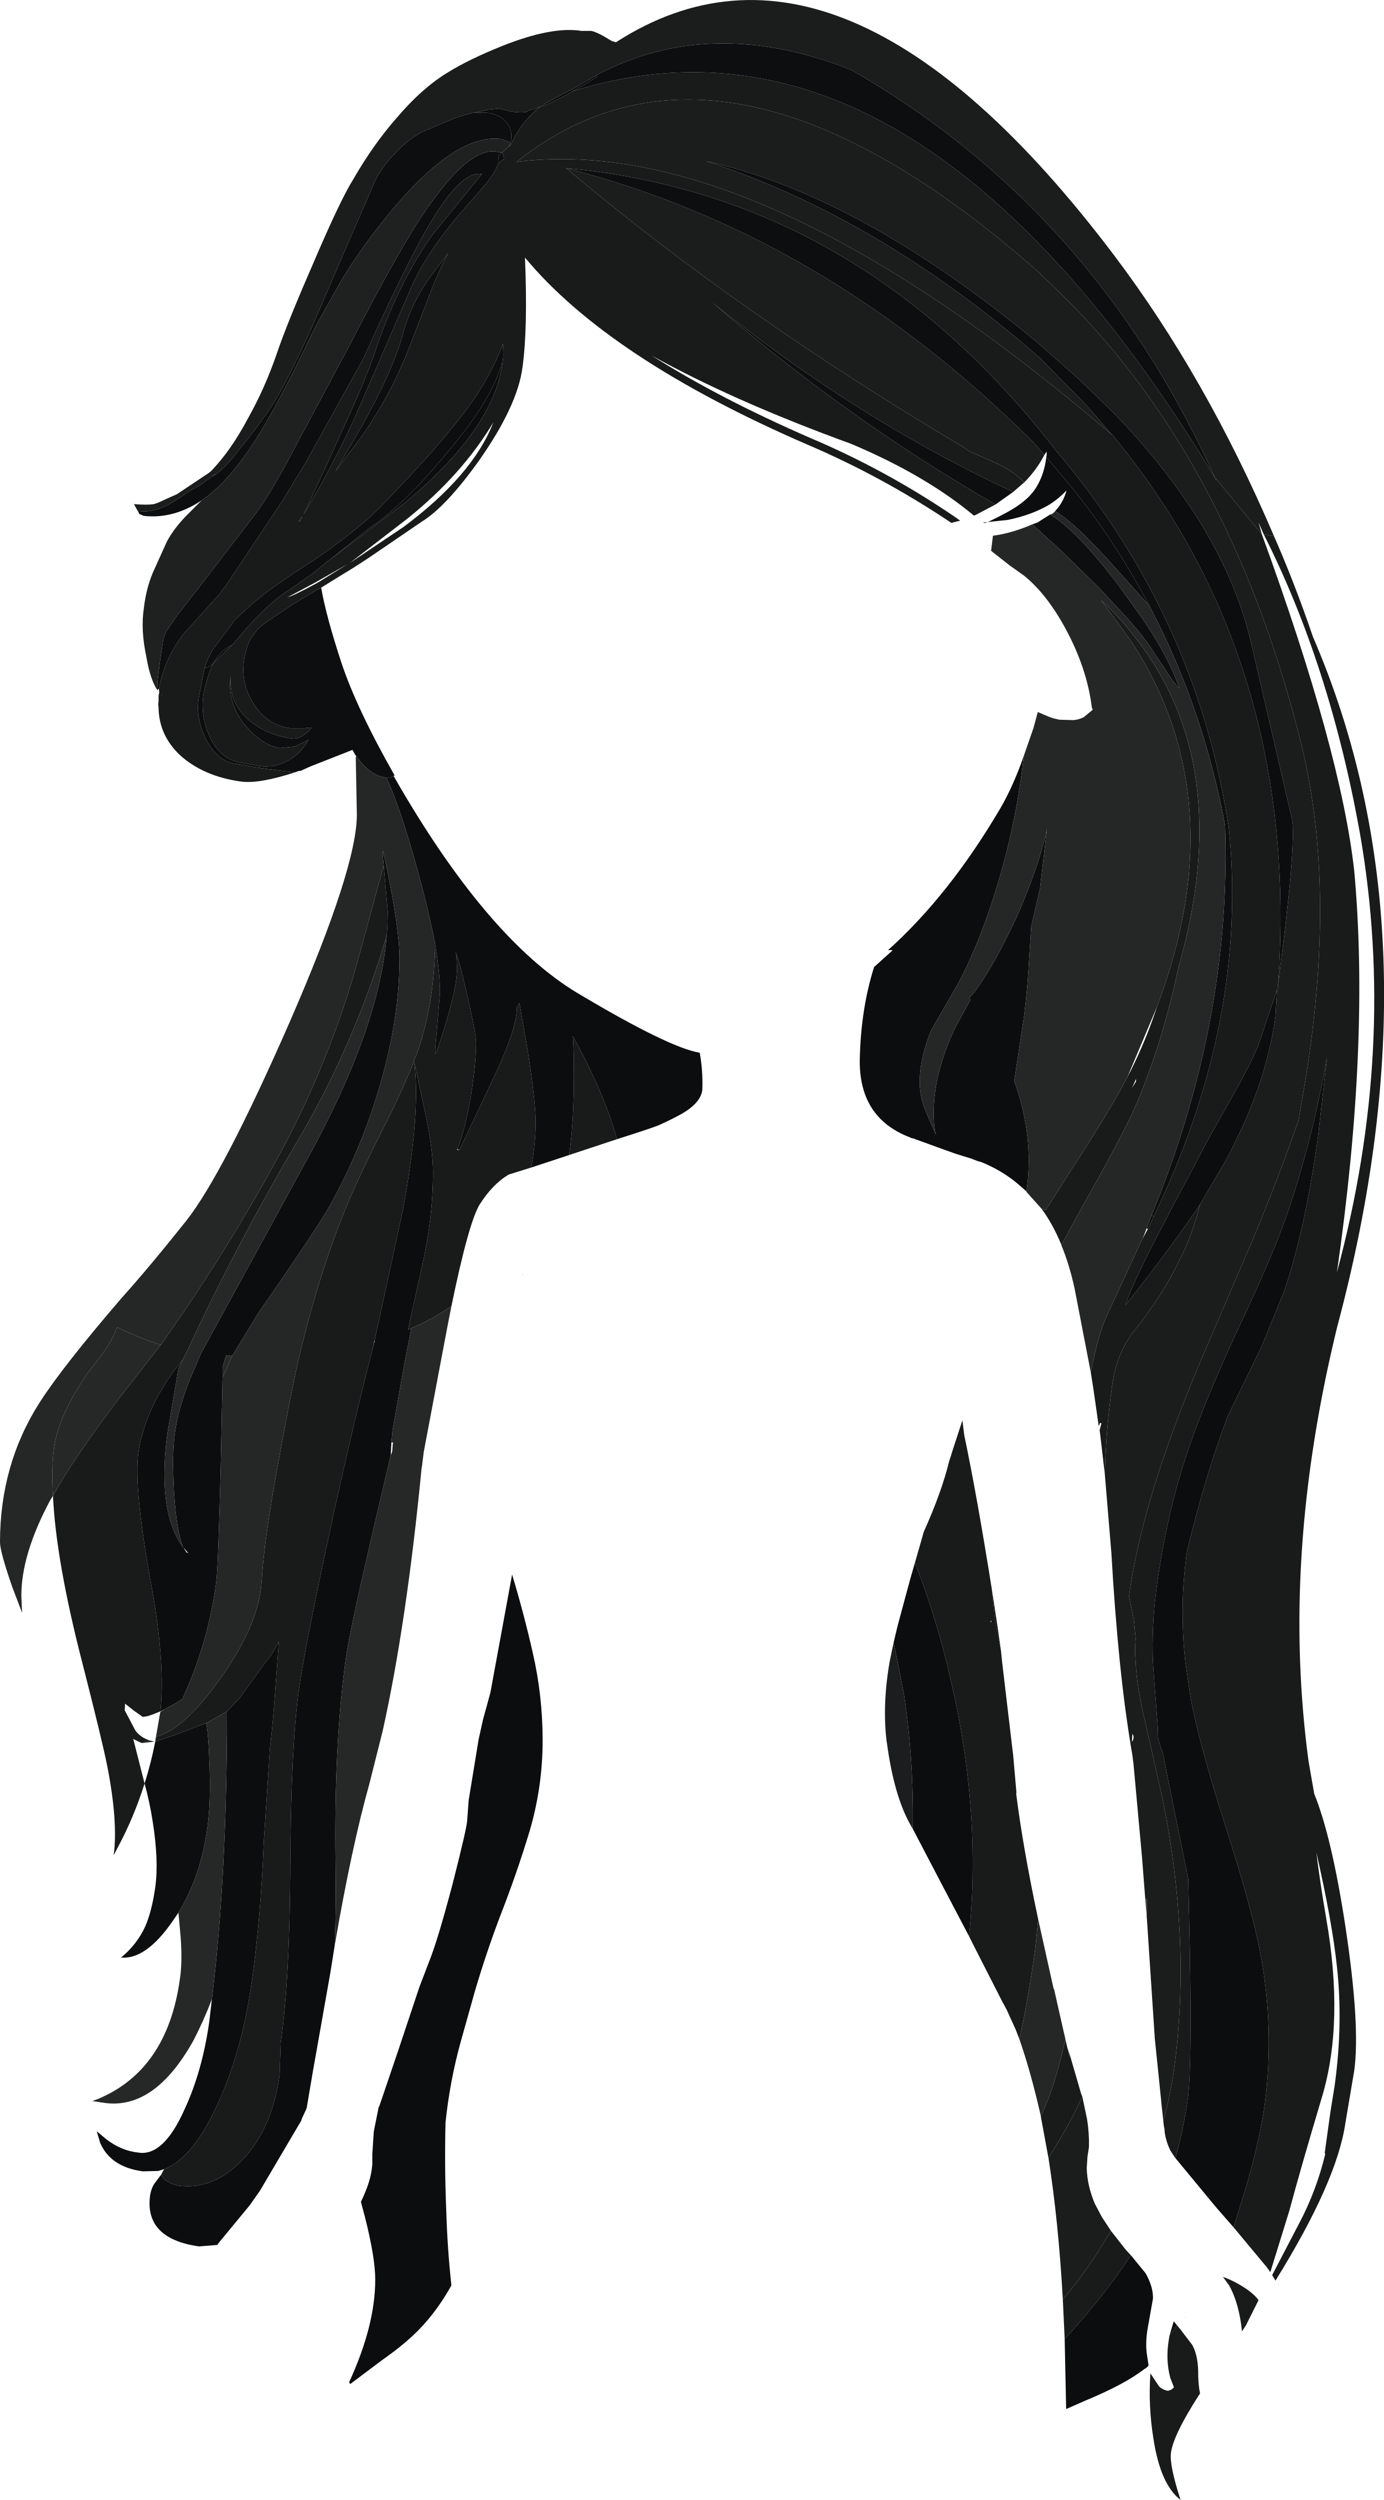
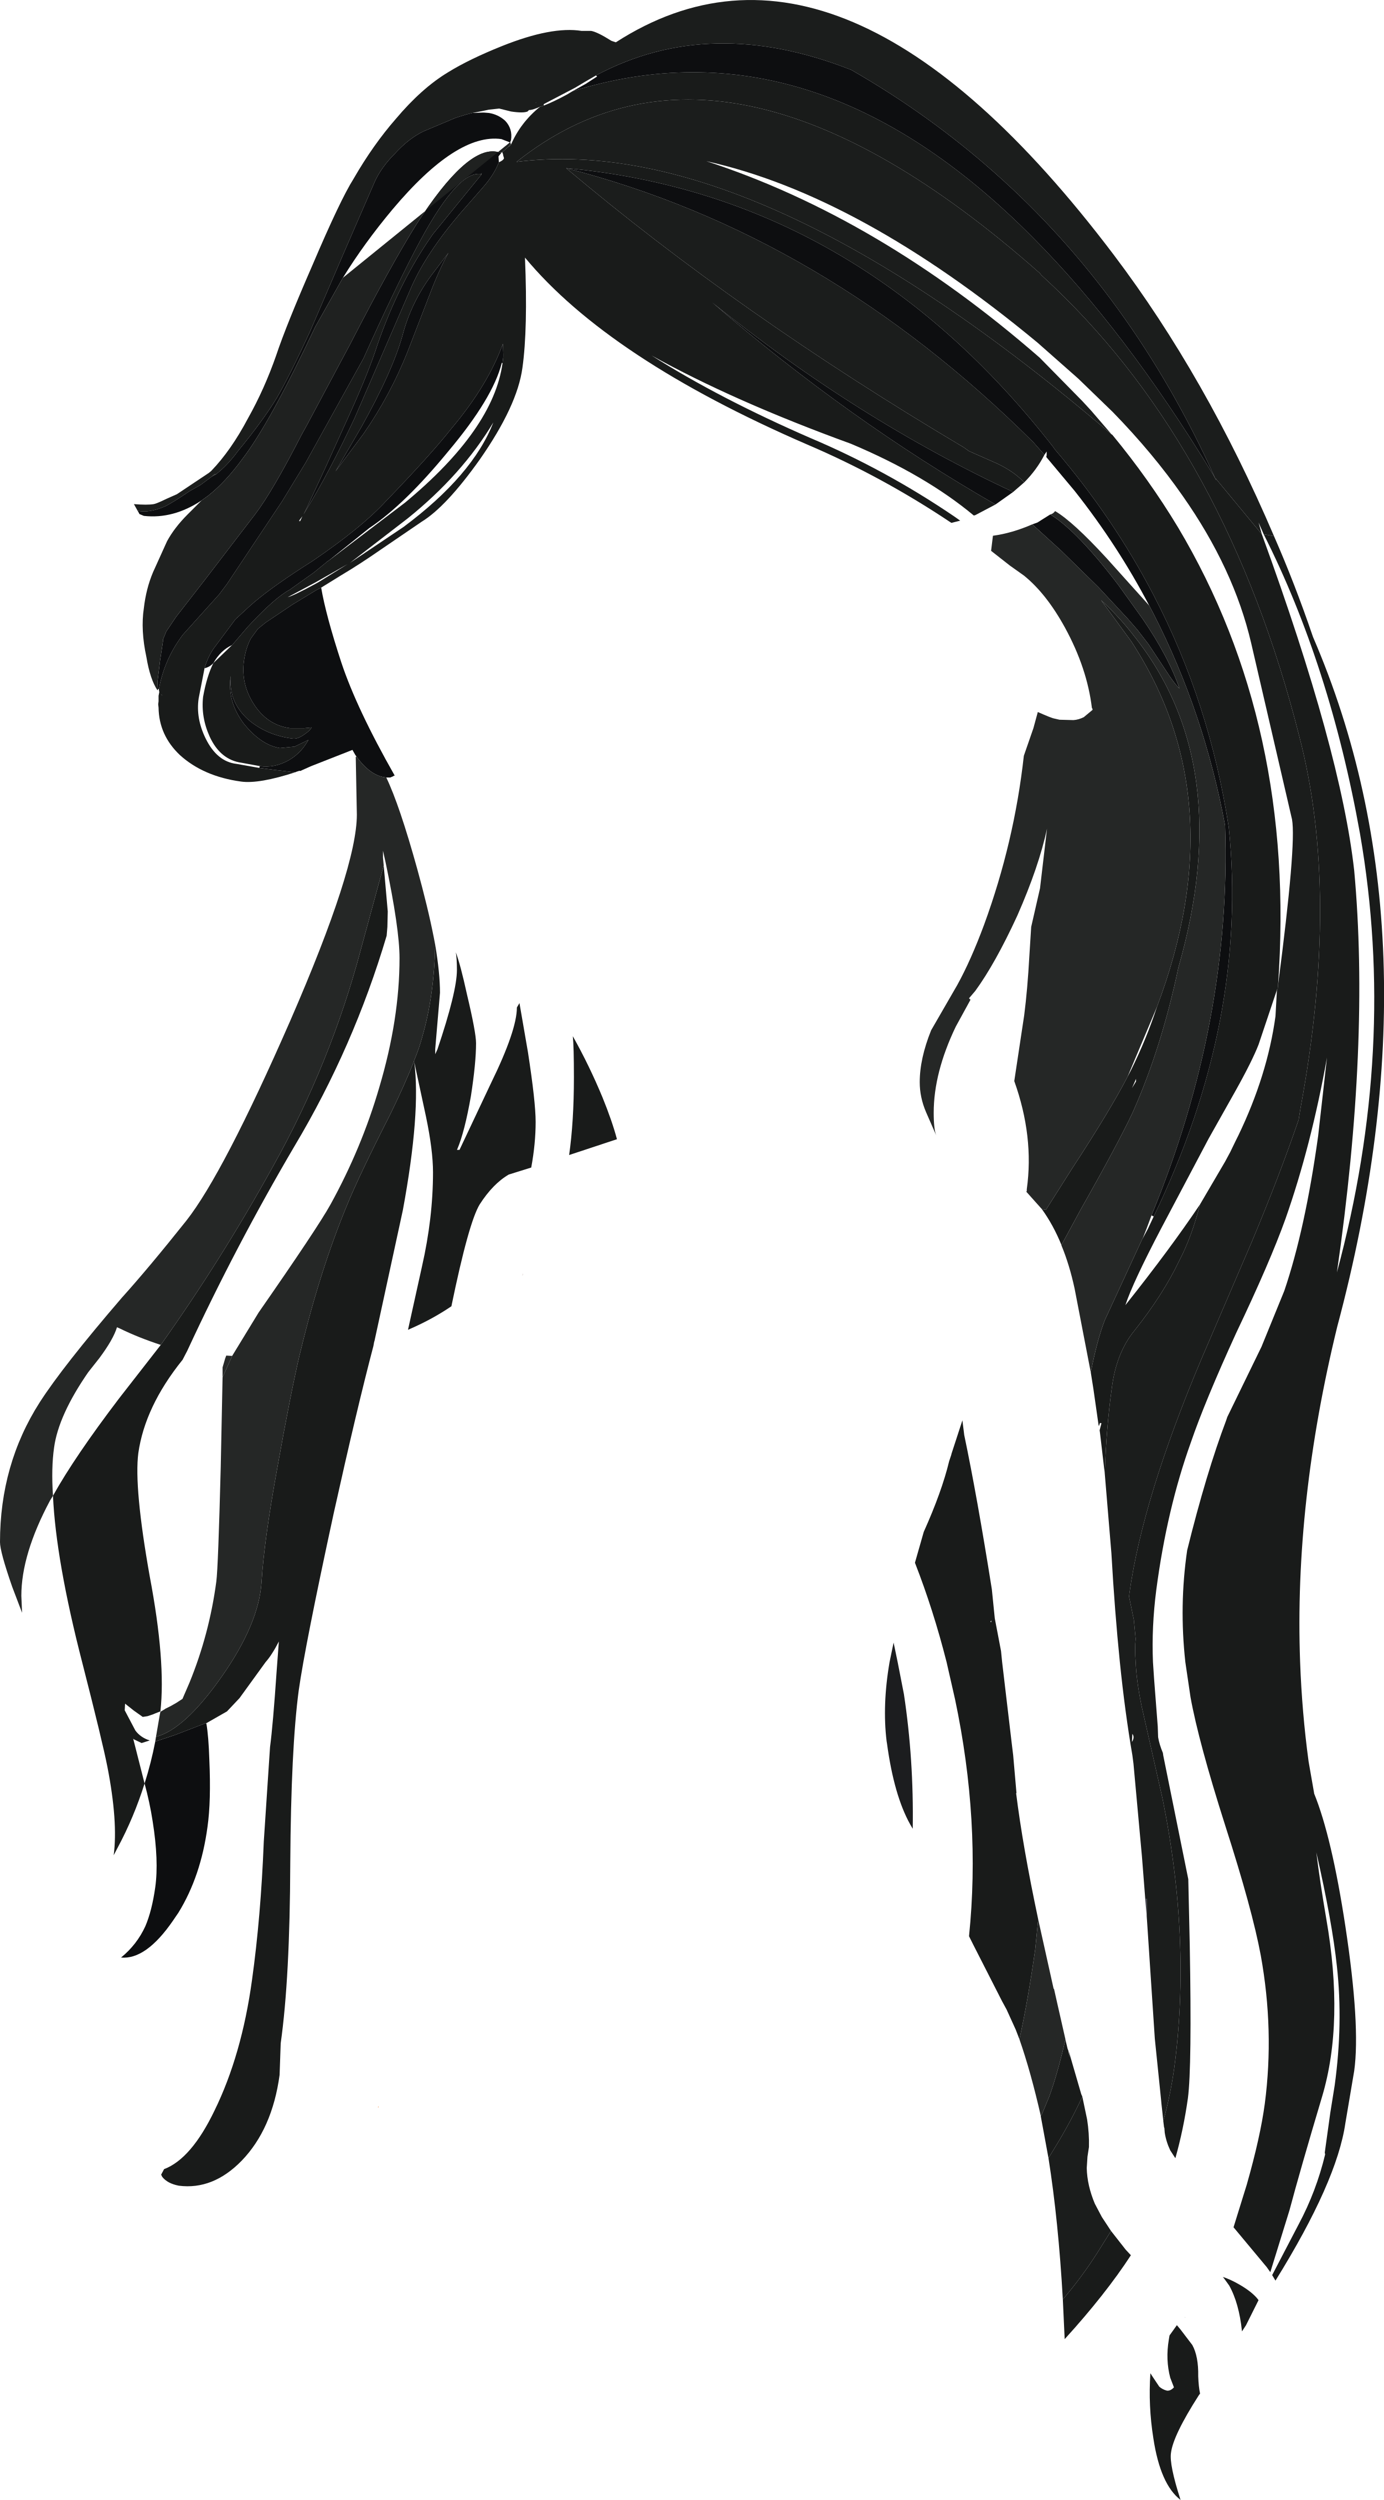
<svg xmlns="http://www.w3.org/2000/svg" height="339.7px" width="188.1px">
  <g transform="matrix(1.0, 0.0, 0.0, 1.0, 94.05, 169.85)">
    <path d="M41.25 -101.3 L38.5 -99.85 38.3 -99.8 Q31.7 -105.3 21.6 -109.55 5.65 -115.35 -5.5 -121.55 3.65 -115.75 16.05 -110.35 26.35 -106.0 35.75 -99.6 L36.45 -99.1 35.25 -98.8 Q25.85 -105.1 15.65 -109.45 -11.35 -121.15 -22.7 -134.85 -22.3 -125.15 -23.05 -119.85 -23.75 -114.7 -28.85 -107.4 -33.4 -101.0 -36.75 -98.95 L-42.25 -95.2 Q-45.2 -93.15 -47.65 -91.7 L-50.4 -90.0 -51.0 -89.7 -54.3 -87.7 -57.95 -85.25 -59.0 -84.4 -59.95 -83.1 Q-60.65 -81.8 -60.9 -80.0 -61.3 -76.95 -59.6 -74.25 -57.75 -71.3 -54.6 -70.9 L-52.7 -70.9 -51.7 -71.0 Q-51.9 -70.6 -52.55 -70.15 -53.6 -69.35 -54.35 -69.5 -57.85 -69.95 -60.35 -72.1 -62.75 -74.3 -62.7 -77.2 L-62.7 -77.5 -62.7 -78.0 Q-63.2 -74.55 -60.9 -71.5 -58.55 -68.6 -56.0 -68.2 L-54.0 -68.4 -52.15 -69.3 -52.15 -69.25 -52.35 -68.95 Q-53.25 -67.45 -54.8 -66.55 -56.75 -65.45 -58.75 -65.75 L-61.2 -66.2 Q-64.1 -66.6 -65.55 -69.75 -66.75 -72.4 -66.45 -75.15 -65.95 -77.95 -65.05 -79.75 L-62.5 -82.2 -60.4 -84.65 Q-56.75 -88.6 -54.7 -89.7 L-51.4 -92.05 -49.5 -93.6 -49.4 -93.65 -39.0 -101.55 Q-27.0 -111.5 -25.75 -120.5 L-25.65 -121.35 -25.65 -121.75 -25.7 -123.15 Q-27.7 -117.55 -32.75 -111.55 -35.65 -107.9 -41.55 -101.8 -44.9 -98.15 -51.6 -93.6 L-52.7 -92.9 Q-57.8 -89.6 -60.15 -87.45 L-62.05 -85.7 -65.0 -81.75 Q-65.8 -80.6 -66.25 -79.05 L-67.05 -74.95 Q-67.45 -72.25 -66.1 -69.5 -64.55 -66.35 -61.9 -66.05 L-58.8 -65.5 -56.85 -65.25 -54.3 -64.95 -54.25 -64.95 -53.8 -64.95 Q-58.85 -63.3 -61.3 -63.65 -66.4 -64.35 -69.6 -67.25 -72.45 -69.95 -72.5 -73.7 L-72.55 -74.15 -72.5 -74.55 -72.5 -75.3 -72.4 -75.8 -72.45 -76.1 -72.45 -76.25 Q-71.7 -80.3 -69.2 -83.6 L-64.25 -89.1 -63.2 -90.5 -55.7 -101.75 -52.5 -107.0 -44.65 -121.15 Q-40.65 -130.05 -37.65 -135.8 -32.0 -146.7 -28.7 -146.2 L-28.6 -146.15 -35.2 -138.05 Q-39.8 -131.55 -42.75 -123.0 -43.9 -119.4 -46.45 -113.75 L-49.8 -106.35 -52.35 -100.85 -52.8 -99.95 -52.35 -100.7 Q-49.35 -105.6 -45.85 -113.05 L-38.05 -131.05 Q-36.05 -135.5 -31.6 -140.75 L-28.45 -144.35 Q-26.9 -146.1 -26.25 -147.8 -25.65 -148.05 -25.55 -148.35 L-25.65 -148.7 -25.7 -148.95 -25.75 -149.05 -25.8 -149.2 -25.75 -149.2 -24.95 -149.9 -24.65 -150.1 -24.6 -150.2 Q-23.3 -153.2 -20.65 -155.35 L-20.6 -155.35 -20.15 -155.5 Q-18.85 -156.0 -17.0 -157.0 L-16.25 -157.45 Q16.55 -167.65 46.35 -137.55 58.85 -125.0 70.8 -105.4 L71.1 -104.85 71.25 -104.6 71.2 -104.8 77.45 -97.25 Q88.2 -67.75 90.0 -51.55 92.15 -28.15 87.65 3.05 95.85 -27.35 90.8 -56.5 86.7 -79.45 77.7 -97.25 L79.1 -97.0 Q81.95 -90.5 84.4 -83.3 101.9 -42.75 87.7 10.4 81.85 34.35 82.65 56.0 82.9 62.85 83.8 69.5 L84.55 73.8 84.55 73.85 Q86.95 79.75 88.8 91.9 90.85 105.4 90.0 111.55 L88.8 118.65 Q87.65 126.6 79.3 140.05 L78.85 139.3 82.45 132.4 Q84.85 127.9 86.05 122.9 L86.0 122.65 86.75 117.25 87.35 113.5 Q88.5 105.1 87.65 97.35 87.0 91.25 84.85 81.85 85.35 85.9 86.2 90.85 88.65 104.9 85.65 115.0 82.65 125.05 81.2 130.5 L78.6 138.9 78.1 138.2 73.6 132.8 75.4 127.0 Q77.25 120.5 77.85 116.0 79.15 106.05 77.3 95.85 76.15 89.65 72.5 78.3 68.85 66.85 67.75 60.75 L67.05 56.0 Q66.2 48.3 67.3 40.8 69.9 30.3 72.6 23.15 L72.75 22.7 77.4 13.15 80.5 5.55 Q83.35 -2.85 85.1 -15.5 L86.3 -26.15 Q84.15 -14.15 80.65 -4.2 78.55 1.65 73.95 11.3 69.7 20.6 67.8 26.15 64.55 35.2 63.1 46.2 62.45 51.25 62.65 56.0 L62.8 58.25 63.3 64.75 63.35 66.2 Q63.5 67.15 64.0 68.35 L64.05 68.7 67.45 85.5 67.65 94.45 Q67.95 111.0 67.4 115.25 66.8 119.5 65.7 123.4 L65.65 123.35 65.0 122.35 Q64.45 121.2 64.25 119.95 L64.2 119.3 64.15 119.2 64.15 119.15 64.05 118.35 Q65.0 115.0 65.55 111.1 67.85 93.8 63.95 74.55 L61.1 61.95 Q60.4 58.5 60.3 56.0 60.15 54.15 60.3 52.85 L60.05 50.25 59.4 47.1 59.45 46.65 Q61.25 33.75 69.2 14.9 L76.1 -1.15 Q79.85 -10.1 82.45 -17.7 L82.7 -19.25 Q88.1 -48.35 82.55 -69.75 72.75 -108.45 49.1 -130.95 L47.5 -132.45 47.25 -132.75 Q4.6 -170.45 -23.85 -147.85 8.9 -152.0 57.05 -110.8 L57.1 -110.8 Q62.1 -104.75 66.05 -98.2 82.15 -71.2 79.65 -36.0 L79.6 -35.45 79.5 -35.4 79.5 -35.35 77.0 -27.9 Q76.1 -25.6 73.8 -21.5 L70.2 -15.1 63.75 -2.9 Q59.9 4.45 58.9 7.5 64.95 -0.1 69.05 -6.2 67.9 -1.75 66.25 1.4 64.0 6.1 60.1 11.0 57.65 14.0 57.05 18.8 56.3 24.2 56.1 30.4 L55.45 24.85 55.4 24.5 55.65 23.55 55.45 23.5 55.3 23.95 55.25 23.75 54.55 18.85 54.2 16.65 Q55.05 12.25 56.1 9.55 L61.2 -1.5 61.25 -1.55 61.95 -2.85 62.75 -4.55 Q75.65 -31.3 72.95 -57.45 70.35 -74.35 62.75 -88.95 57.3 -99.45 49.3 -108.8 L49.1 -109.1 Q22.4 -143.35 -17.1 -147.0 6.35 -127.2 36.95 -109.05 L37.65 -108.55 41.5 -106.85 Q43.8 -105.75 45.15 -104.3 L43.65 -103.0 Q22.4 -112.9 2.75 -128.75 21.3 -112.75 41.25 -101.3 M-10.2 -15.05 L-16.7 -12.9 Q-16.05 -17.45 -16.05 -23.45 -16.05 -27.65 -16.2 -29.05 -13.95 -25.05 -12.15 -20.7 -10.85 -17.5 -10.2 -15.05 M-21.85 -11.2 L-24.9 -10.25 Q-27.05 -9.0 -28.85 -6.2 -30.35 -3.75 -32.7 7.65 -35.2 9.35 -38.15 10.65 L-38.6 10.85 -36.7 2.25 Q-35.2 -4.35 -35.2 -10.55 -35.2 -13.55 -36.15 -18.1 L-37.75 -25.55 -37.8 -25.65 Q-37.05 -27.45 -36.65 -29.0 -35.05 -34.5 -34.9 -41.45 -34.25 -37.6 -34.25 -34.95 L-34.9 -27.3 -34.9 -26.6 -34.6 -27.25 Q-31.95 -35.1 -31.95 -38.05 -31.95 -39.55 -32.1 -40.45 -31.45 -38.7 -30.6 -34.8 -29.35 -29.55 -29.35 -28.1 -29.35 -25.4 -30.05 -20.9 -30.9 -16.05 -31.9 -13.7 L-31.95 -13.6 -31.6 -13.6 -27.35 -22.6 Q-23.8 -29.85 -23.8 -32.95 L-23.45 -33.55 -22.3 -26.9 Q-21.25 -20.1 -21.25 -17.4 -21.25 -14.45 -21.85 -11.2 M-72.15 125.65 L-71.75 124.9 Q-68.05 123.5 -64.9 116.95 -61.2 109.4 -59.8 99.2 -58.6 90.6 -58.2 80.4 L-57.35 67.55 Q-56.95 64.55 -56.45 57.2 L-56.15 53.2 Q-57.1 55.05 -57.95 56.0 L-61.5 60.9 -63.2 62.7 -66.0 64.3 -66.1 64.3 -70.25 65.9 -72.95 66.8 -72.85 66.15 Q-68.95 65.15 -63.9 57.95 -58.85 50.75 -58.5 45.1 -58.15 39.45 -56.35 29.55 -54.55 19.5 -53.35 14.35 L-53.1 13.35 Q-50.5 2.65 -46.9 -6.05 -45.25 -10.1 -41.0 -18.45 -39.05 -22.45 -37.8 -25.6 L-37.75 -25.55 Q-36.85 -18.65 -39.3 -5.4 L-43.15 12.35 -43.2 12.5 -43.3 13.05 Q-45.55 21.6 -48.7 35.8 -52.6 53.8 -53.45 59.85 -54.5 67.7 -54.6 83.35 -54.65 98.95 -55.9 107.8 L-56.05 112.1 Q-57.05 119.45 -61.2 123.75 -65.1 127.75 -69.75 127.15 -71.3 126.85 -72.0 125.95 L-72.15 125.65 M-74.4 72.5 Q-75.85 77.1 -78.05 81.2 L-78.6 82.25 Q-78.0 77.7 -79.45 70.25 -80.15 66.7 -82.85 56.15 -86.45 42.2 -86.85 33.4 -83.9 28.1 -77.85 20.15 L-72.2 12.9 Q-63.95 1.3 -56.95 -11.35 -49.1 -25.4 -45.0 -40.85 L-41.9 -52.25 -41.35 -46.0 -41.4 -43.9 -41.5 -42.7 Q-46.0 -27.55 -54.0 -14.15 -62.0 -0.55 -68.6 13.7 L-69.25 14.95 -69.3 15.0 Q-74.35 21.3 -75.25 27.6 -75.85 32.25 -73.7 44.35 -71.5 55.95 -72.25 62.7 L-72.9 62.95 -73.25 63.1 -74.0 63.35 -74.65 63.45 -75.85 62.6 -77.05 61.65 -77.1 62.55 -75.65 65.3 Q-74.95 66.25 -73.7 66.65 L-74.8 67.0 -75.85 66.5 -75.95 66.4 -74.4 72.5 M47.55 -5.55 L48.1 -5.45 51.65 -11.05 Q56.85 -19.0 59.2 -23.55 L59.65 -24.4 Q61.8 -28.75 63.2 -33.05 73.8 -61.15 59.7 -82.7 L55.6 -88.3 Q58.1 -86.0 60.1 -83.4 74.0 -65.9 66.1 -38.35 63.8 -27.45 59.9 -18.7 57.9 -14.45 52.8 -5.45 L50.2 -0.65 50.2 -0.7 Q49.1 -3.4 47.55 -5.55 M60.35 -22.9 L60.35 -23.25 59.8 -22.0 60.35 -22.9 M30.3 42.5 L31.5 38.3 Q33.95 32.85 34.95 28.7 L35.25 27.8 35.25 27.75 36.75 23.15 37.0 25.15 Q38.75 33.5 40.75 46.1 L41.15 50.05 42.0 54.5 42.15 56.0 43.45 67.0 43.65 68.65 44.1 73.8 44.05 73.8 Q44.95 81.05 47.05 90.95 L46.65 95.0 Q45.65 102.05 44.5 107.25 L44.0 105.95 42.75 103.2 42.15 102.1 38.25 94.45 37.65 93.25 Q39.25 77.65 35.75 61.05 L34.6 56.0 Q32.8 48.9 30.3 42.5 M40.7 50.35 L40.55 50.5 40.65 50.6 40.7 50.35 M50.75 107.3 L51.05 108.55 51.15 108.8 51.15 108.85 51.35 109.8 51.2 108.85 52.9 114.7 53.05 115.05 Q51.4 118.6 49.3 122.0 L48.45 123.4 47.4 117.7 47.55 117.45 48.55 115.05 48.9 114.05 Q49.9 111.05 50.75 107.3 M56.95 133.3 L58.95 135.85 59.65 136.6 Q56.2 141.9 50.65 148.0 L50.4 142.6 Q53.0 139.55 55.1 136.25 L56.95 133.3 M64.9 147.5 L65.9 146.1 66.4 146.7 68.0 148.8 Q68.85 150.35 68.8 153.05 68.85 154.45 69.05 155.4 L68.9 155.6 Q65.4 161.05 65.1 163.45 64.85 165.05 66.4 169.85 63.65 167.75 62.7 161.45 62.0 157.05 62.3 152.65 L62.35 152.7 62.5 152.95 63.5 154.45 Q63.95 154.85 64.55 155.0 65.05 155.05 65.5 154.55 L65.0 153.25 Q64.35 150.8 64.8 148.1 L64.9 147.5 M67.0 145.05 L67.0 145.0 67.05 145.05 67.0 145.05 M72.35 139.8 L72.15 139.55 Q73.1 139.85 74.25 140.5 76.2 141.6 77.0 142.7 L75.3 146.1 74.75 146.95 Q74.35 143.1 73.0 140.7 L72.35 139.8 M-53.25 -99.05 L-52.95 -99.7 -53.4 -99.1 -53.35 -99.0 -53.25 -99.05 M-44.65 -110.9 Q-41.05 -116.1 -38.7 -121.95 L-35.55 -130.1 Q-34.3 -133.35 -33.1 -135.5 L-35.45 -132.4 Q-38.2 -128.65 -39.35 -124.25 -40.7 -119.4 -44.95 -111.8 L-48.45 -105.8 -44.65 -110.9 M-38.65 -99.4 L-46.5 -93.35 -39.2 -98.25 Q-29.8 -105.25 -27.0 -112.45 -31.25 -105.35 -38.65 -99.4 M-54.95 -88.7 Q-54.05 -88.95 -51.2 -90.5 L-50.75 -90.75 -46.8 -93.2 -51.2 -90.7 -54.95 -88.7 M-72.1 -75.5 L-72.1 -75.45 -72.0 -75.3 -72.1 -75.5" fill="#191b1a" fill-rule="evenodd" stroke="none" />
    <path d="M45.15 -104.3 Q43.8 -105.75 41.5 -106.85 L37.65 -108.55 36.95 -109.05 Q6.35 -127.2 -17.1 -147.0 18.0 -138.0 46.4 -109.75 L47.9 -108.05 Q46.85 -106.0 45.15 -104.3 M56.1 30.4 Q56.3 24.2 57.05 18.8 57.65 14.0 60.1 11.0 64.0 6.1 66.25 1.4 67.9 -1.75 69.05 -6.2 L72.45 -12.0 73.15 -13.3 73.9 -14.85 74.25 -15.55 Q78.2 -23.75 79.3 -31.75 L79.5 -35.35 79.5 -35.4 79.6 -35.45 79.65 -36.0 Q82.15 -55.1 81.55 -58.5 L76.0 -82.45 Q73.65 -92.55 66.7 -102.45 62.7 -108.2 57.2 -113.85 L52.5 -118.4 46.95 -123.3 Q22.75 -143.35 1.95 -147.95 25.4 -140.3 47.25 -121.25 L53.05 -115.35 54.25 -114.05 57.05 -110.8 Q8.9 -152.0 -23.85 -147.85 4.6 -170.45 47.25 -132.75 L47.5 -132.45 49.1 -130.95 Q72.75 -108.45 82.55 -69.75 88.1 -48.35 82.7 -19.25 L82.45 -17.7 Q79.85 -10.1 76.1 -1.15 L69.2 14.9 Q61.25 33.75 59.45 46.65 L59.4 47.1 60.05 50.25 60.3 52.85 Q60.15 54.15 60.3 56.0 60.4 58.5 61.1 61.95 L63.95 74.55 Q67.85 93.8 65.55 111.1 65.0 115.0 64.05 118.35 L63.95 117.35 63.8 116.0 63.75 115.45 62.9 107.15 62.2 96.55 61.85 91.25 61.8 90.55 61.8 88.15 61.6 88.15 61.15 82.4 60.0 69.8 59.85 68.65 Q58.85 62.85 58.15 56.0 57.45 49.1 57.0 41.2 L56.1 30.4 M79.1 -97.0 L77.7 -97.25 77.0 -98.85 77.45 -97.25 71.2 -104.8 71.1 -104.85 71.1 -104.9 71.05 -105.0 71.0 -105.05 71.0 -105.1 Q59.8 -129.85 41.1 -146.4 32.2 -154.3 21.65 -160.35 2.5 -167.9 -13.05 -159.6 L-14.6 -158.7 -15.85 -157.95 -20.15 -155.7 -20.15 -155.5 -20.6 -155.35 -20.65 -155.35 Q-21.55 -154.95 -22.0 -154.9 L-22.15 -154.9 -22.35 -154.7 Q-22.95 -154.45 -24.6 -154.7 L-26.2 -155.1 -27.6 -154.95 -28.55 -154.75 -29.85 -154.5 -30.65 -154.3 -32.1 -153.85 -36.5 -152.0 Q-38.55 -151.0 -40.4 -148.95 -42.2 -147.15 -43.1 -145.2 L-47.25 -135.65 -51.85 -124.95 Q-54.65 -118.85 -56.45 -115.75 -58.3 -112.7 -61.75 -108.5 -63.15 -106.6 -64.7 -105.4 L-64.85 -105.45 -65.25 -105.1 -66.8 -103.95 -68.3 -103.1 Q-70.5 -101.6 -71.6 -101.05 -73.8 -100.1 -75.35 -100.45 L-75.85 -101.35 Q-74.05 -101.2 -73.15 -101.35 -72.8 -101.4 -71.35 -102.1 L-70.0 -102.7 -65.65 -105.6 -65.35 -105.85 Q-62.65 -108.65 -60.35 -113.0 -58.1 -117.0 -56.5 -121.6 -55.15 -125.65 -51.55 -133.9 -47.8 -142.7 -46.0 -145.55 -43.35 -150.15 -40.25 -153.7 -36.75 -157.85 -33.2 -160.0 -30.3 -161.8 -25.8 -163.6 -19.05 -166.3 -15.0 -165.65 L-13.7 -165.65 Q-12.85 -165.5 -10.95 -164.3 L-10.35 -164.1 Q20.45 -183.95 57.3 -135.25 69.85 -118.65 79.1 -97.0 M-24.6 -150.2 L-24.65 -150.1 -24.95 -149.9 -24.65 -150.35 -24.6 -150.2 M-28.6 -146.15 L-28.7 -146.2 -28.55 -146.35 -28.65 -146.2 -28.6 -146.15 M59.8 66.85 Q60.2 66.2 59.85 65.75 L59.8 66.65 59.8 66.85 M53.05 115.05 L53.7 118.15 Q54.0 120.05 53.95 121.9 L53.75 123.2 53.65 124.75 Q53.7 127.1 54.75 129.6 L55.7 131.4 56.95 133.3 55.1 136.25 Q53.0 139.55 50.4 142.6 49.8 131.95 48.45 123.4 L49.3 122.0 Q51.4 118.6 53.05 115.05 M-21.25 -155.9 L-21.2 -155.85 -21.2 -155.9 -21.25 -155.9" fill="#1b1d1c" fill-rule="evenodd" stroke="none" />
-     <path d="M62.75 -4.55 L61.95 -2.85 61.8 -2.95 62.45 -4.7 62.75 -4.55 M69.05 -6.2 Q64.95 -0.1 58.9 7.5 59.9 4.45 63.75 -2.9 L70.2 -15.1 73.8 -21.5 Q76.1 -25.6 77.0 -27.9 L79.5 -35.35 79.3 -31.75 Q78.2 -23.75 74.25 -15.55 L73.9 -14.85 73.15 -13.3 72.45 -12.0 69.05 -6.2 M79.65 -36.0 Q82.15 -71.2 66.05 -98.2 62.1 -104.75 57.1 -110.8 L57.05 -110.8 54.25 -114.05 53.05 -115.35 47.25 -121.25 Q25.4 -140.3 1.95 -147.95 22.75 -143.35 46.95 -123.3 L52.5 -118.4 57.2 -113.85 Q62.7 -108.2 66.7 -102.45 73.65 -92.55 76.0 -82.45 L81.55 -58.5 Q82.15 -55.1 79.65 -36.0 M65.7 123.4 Q66.8 119.5 67.4 115.25 67.95 111.0 67.65 94.45 L67.45 85.5 64.05 68.7 64.0 68.35 Q63.5 67.15 63.35 66.2 L63.3 64.75 62.8 58.25 62.65 56.0 Q62.45 51.25 63.1 46.2 64.55 35.2 67.8 26.15 69.7 20.6 73.95 11.3 78.55 1.65 80.65 -4.2 84.15 -14.15 86.3 -26.15 L85.1 -15.5 Q83.35 -2.85 80.5 5.55 L77.4 13.15 72.75 22.7 72.6 23.15 Q69.9 30.3 67.3 40.8 66.2 48.3 67.05 56.0 L67.75 60.75 Q68.85 66.85 72.5 78.3 76.15 89.65 77.3 95.85 79.15 106.05 77.85 116.0 77.25 120.5 75.4 127.0 L73.6 132.8 71.2 130.05 65.7 123.4 M-16.25 -157.45 L-17.0 -157.0 Q-18.85 -156.0 -20.15 -155.5 L-20.15 -155.7 -15.85 -157.95 -14.6 -158.7 -13.05 -159.6 -12.9 -159.45 -14.45 -158.45 -16.25 -157.45 M-20.65 -155.35 Q-23.3 -153.2 -24.6 -150.2 L-24.65 -150.35 -24.7 -150.55 -24.6 -150.8 Q-24.35 -152.35 -25.4 -153.45 -26.35 -154.3 -27.6 -154.5 L-28.25 -154.55 -28.55 -154.55 -29.85 -154.5 -28.55 -154.75 -27.6 -154.95 -26.2 -155.1 -24.6 -154.7 Q-22.95 -154.45 -22.35 -154.7 L-22.15 -154.9 -22.0 -154.9 Q-21.55 -154.95 -20.65 -155.35 M-25.8 -149.2 L-25.75 -149.05 -25.7 -148.95 -25.65 -148.7 -25.55 -148.35 Q-25.65 -148.05 -26.25 -147.8 L-26.3 -148.6 -25.9 -149.1 -25.8 -149.2 M-58.8 -65.5 L-61.9 -66.05 Q-64.55 -66.35 -66.1 -69.5 -67.45 -72.25 -67.05 -74.95 L-66.25 -79.05 Q-65.55 -79.2 -65.05 -79.75 -64.05 -81.5 -62.5 -82.2 L-65.05 -79.75 Q-65.95 -77.95 -66.45 -75.15 -66.75 -72.4 -65.55 -69.75 -64.1 -66.6 -61.2 -66.2 L-58.75 -65.75 -58.8 -65.5 M-25.75 -120.5 Q-27.0 -111.5 -39.0 -101.55 L-49.4 -93.65 -43.85 -98.1 Q-39.05 -101.3 -33.1 -108.55 -27.05 -115.75 -25.85 -120.55 L-25.75 -120.5 M-40.55 -64.4 Q-27.95 -42.35 -15.55 -34.9 -3.15 -27.5 1.05 -26.8 1.5 -24.35 1.4 -21.75 1.2 -20.0 -1.4 -18.5 -2.65 -17.8 -4.3 -17.05 L-4.65 -16.9 Q-5.35 -16.6 -10.2 -15.05 -10.85 -17.5 -12.15 -20.7 -13.95 -25.05 -16.2 -29.05 -16.05 -27.65 -16.05 -23.45 -16.05 -17.45 -16.7 -12.9 L-21.85 -11.2 Q-21.25 -14.45 -21.25 -17.4 -21.25 -20.1 -22.3 -26.9 L-23.45 -33.55 -23.8 -32.95 Q-23.8 -29.85 -27.35 -22.6 L-31.6 -13.6 -31.9 -13.7 Q-30.9 -16.05 -30.05 -20.9 -29.35 -25.4 -29.35 -28.1 -29.35 -29.55 -30.6 -34.8 -31.45 -38.7 -32.1 -40.45 -31.95 -39.55 -31.95 -38.05 -31.95 -35.1 -34.6 -27.25 L-34.9 -26.6 -34.9 -27.3 -34.25 -34.95 Q-34.25 -37.6 -34.9 -41.45 L-35.1 -42.5 Q-35.9 -46.55 -37.35 -51.8 -39.75 -60.45 -41.55 -64.2 L-41.0 -64.2 -40.55 -64.4 M-48.55 94.45 L-49.15 98.2 -51.6 112.05 -52.35 116.5 -52.45 116.8 -53.05 118.1 -53.1 118.3 -58.7 127.8 -60.1 129.8 -64.35 134.95 -64.5 135.2 -67.0 135.4 Q-74.45 134.35 -73.65 128.45 -73.45 127.3 -72.9 126.65 L-72.15 125.65 -72.0 125.95 Q-71.3 126.85 -69.75 127.15 -65.1 127.75 -61.2 123.75 -57.05 119.45 -56.05 112.1 L-55.9 107.8 Q-54.65 98.95 -54.6 83.35 -54.5 67.7 -53.45 59.85 -52.6 53.8 -48.7 35.8 -45.55 21.6 -43.3 13.05 L-43.15 12.5 -43.1 12.35 -43.15 12.35 -39.3 -5.4 Q-36.85 -18.65 -37.75 -25.55 L-36.15 -18.1 Q-35.2 -13.55 -35.2 -10.55 -35.2 -4.35 -36.7 2.25 L-38.6 10.85 -38.15 10.65 -39.05 15.25 -40.7 24.5 -40.85 26.15 -40.95 27.9 -43.7 39.65 Q-46.55 51.95 -47.05 55.5 -48.65 67.1 -48.45 83.0 -48.35 88.95 -48.55 94.45 M-71.75 124.9 L-72.55 125.15 -74.65 125.2 Q-79.05 124.6 -80.45 121.3 L-80.9 119.75 -79.65 120.8 Q-77.6 122.4 -75.25 122.65 -71.85 123.2 -69.0 116.85 -66.55 111.6 -65.6 104.8 L-65.25 101.8 Q-63.2 85.0 -63.2 62.7 L-61.5 60.9 -57.95 56.0 Q-57.1 55.05 -56.15 53.2 L-56.45 57.2 Q-56.95 64.55 -57.35 67.55 L-58.2 80.4 Q-58.6 90.6 -59.8 99.2 -61.2 109.4 -64.9 116.95 -68.05 123.5 -71.75 124.9 M48.15 -107.75 L52.0 -103.15 Q57.85 -95.75 62.15 -87.55 L56.35 -94.0 Q51.75 -99.0 49.35 -100.4 50.45 -101.55 50.9 -103.2 49.85 -102.1 48.6 -101.3 46.15 -99.85 42.9 -99.2 L39.55 -98.85 39.7 -98.8 Q39.85 -98.65 42.75 -100.2 45.7 -101.8 46.8 -103.65 47.9 -105.45 48.15 -107.75 M45.1 -67.15 Q43.8 -55.4 39.7 -44.2 37.9 -39.35 36.05 -36.0 L32.5 -29.85 Q30.95 -26.0 30.95 -22.8 30.95 -20.75 31.8 -18.75 L33.2 -15.55 Q32.85 -16.4 32.85 -18.65 32.85 -24.1 35.85 -30.35 L37.85 -34.0 37.65 -34.2 38.5 -35.2 Q41.2 -38.9 44.2 -45.4 47.15 -52.1 48.25 -57.25 L47.3 -49.15 46.1 -43.9 45.85 -39.95 Q45.6 -35.4 45.15 -31.9 L43.8 -22.95 Q46.5 -15.4 45.5 -8.25 L45.5 -8.1 45.5 -8.0 45.45 -7.95 45.35 -8.05 44.2 -9.05 43.9 -9.3 Q41.8 -10.95 39.3 -11.95 L39.25 -11.95 39.15 -12.0 38.9 -12.05 37.85 -12.45 37.35 -12.6 35.75 -13.1 33.25 -14.0 29.95 -15.2 29.95 -15.15 29.5 -15.35 Q22.7 -18.0 22.8 -25.85 22.95 -32.8 24.75 -38.45 L27.25 -40.7 27.15 -40.75 26.65 -40.75 Q34.95 -48.2 41.9 -60.0 43.65 -63.0 45.1 -67.15 M30.3 42.5 Q32.8 48.9 34.6 56.0 L35.75 61.05 Q39.25 77.65 37.65 93.25 L33.95 86.2 30.0 78.65 Q30.15 69.25 28.8 60.35 L27.95 56.0 27.4 53.35 27.95 51.05 29.65 44.75 30.3 42.5 M42.0 54.5 L41.15 50.05 40.75 46.1 41.6 51.7 42.0 54.5 M59.65 136.6 L61.65 139.05 Q62.7 140.9 62.65 142.5 L62.0 146.15 Q61.6 148.2 61.8 149.9 L62.05 151.55 62.0 151.65 61.85 151.8 61.6 152.0 61.5 152.05 Q58.8 154.15 53.35 156.4 L50.85 157.5 50.65 148.0 Q56.2 141.9 59.65 136.6 M64.9 147.5 L65.5 145.5 65.5 145.6 65.9 146.1 64.9 147.5 M-53.4 -99.1 L-52.95 -99.7 -53.25 -99.05 -53.4 -99.1 M-41.9 -52.25 L-42.0 -53.3 -42.0 -54.25 -41.65 -52.7 Q-39.75 -43.65 -39.75 -39.65 -39.75 -31.35 -42.5 -22.1 -44.9 -13.85 -49.15 -6.15 -50.9 -3.0 -58.9 8.5 L-62.5 14.4 -63.3 14.35 -63.45 14.75 -63.8 15.95 -63.8 17.3 -64.05 29.5 Q-64.4 43.15 -64.65 45.05 -65.6 52.2 -68.3 58.8 L-69.25 61.0 -70.1 61.55 -70.8 61.95 -71.6 62.35 -71.65 62.4 -72.25 62.7 Q-71.5 55.95 -73.7 44.35 -75.85 32.25 -75.25 27.6 -74.35 21.3 -69.3 15.0 L-69.25 14.95 -69.8 16.15 -71.3 24.95 Q-71.9 29.35 -71.6 32.95 -71.2 37.7 -69.15 40.4 -70.05 38.3 -70.4 32.95 -70.7 27.5 -70.25 24.65 -69.85 21.8 -68.35 17.85 L-66.7 14.0 -52.15 -12.6 Q-42.5 -30.15 -41.5 -42.7 L-41.4 -43.9 -41.35 -46.0 -41.9 -52.25 M-69.15 40.4 L-68.7 41.1 -68.45 41.2 -69.15 40.4 M-21.65 54.7 Q-20.3 60.55 -20.3 66.65 -20.3 72.9 -22.05 78.9 -23.8 84.7 -26.05 90.45 -27.95 95.45 -29.5 100.7 L-31.45 107.65 Q-32.9 112.9 -33.5 118.55 -33.65 124.6 -33.4 130.5 -33.25 135.65 -32.7 140.7 -34.65 144.2 -37.15 146.75 -39.0 148.65 -42.05 150.8 L-46.45 154.1 -46.6 153.85 Q-43.05 146.15 -43.05 139.9 -43.05 136.95 -44.45 131.4 L-45.0 129.35 Q-43.8 126.85 -43.55 125.1 L-43.45 124.3 -43.45 123.95 -43.45 123.7 -43.45 123.15 -43.45 122.9 -43.25 119.8 -42.6 116.55 -42.5 116.35 -39.95 108.85 -39.25 106.75 -37.05 100.15 -35.75 96.75 Q-34.6 93.95 -32.55 86.2 -30.55 78.35 -30.55 77.45 L-30.35 74.75 -29.0 66.5 -28.4 63.8 -27.4 60.15 -24.45 44.1 Q-22.85 49.4 -21.65 54.7" fill="#0c0d0f" fill-rule="evenodd" stroke="none" />
    <path d="M41.25 -101.3 Q21.3 -112.75 2.75 -128.75 22.4 -112.9 43.65 -103.0 L41.25 -101.3 M-17.1 -147.0 Q22.4 -143.35 49.1 -109.1 L49.3 -108.8 Q57.3 -99.45 62.75 -88.95 70.35 -74.35 72.95 -57.45 75.65 -31.3 62.75 -4.55 L62.45 -4.7 Q73.35 -31.15 72.45 -57.7 69.6 -73.0 62.75 -86.4 L62.15 -87.55 Q57.85 -95.75 52.0 -103.15 L48.15 -107.75 48.2 -108.0 48.2 -108.05 48.2 -108.5 47.9 -108.05 46.4 -109.75 Q18.0 -138.0 -17.1 -147.0 M71.2 -104.8 L71.25 -104.6 71.1 -104.85 70.8 -105.4 Q58.85 -125.0 46.35 -137.55 16.55 -167.65 -16.25 -157.45 L-14.45 -158.45 -12.9 -159.45 -13.05 -159.6 Q2.5 -167.9 21.65 -160.35 32.2 -154.3 41.1 -146.4 59.8 -129.85 71.0 -105.1 L71.0 -105.05 71.05 -105.0 71.1 -104.9 71.1 -104.85 71.2 -104.8 M-26.25 -147.8 Q-26.9 -146.1 -28.45 -144.35 L-31.6 -140.75 Q-36.05 -135.5 -38.05 -131.05 L-45.85 -113.05 Q-49.35 -105.6 -52.35 -100.7 L-52.8 -99.95 -52.35 -100.85 -49.8 -106.35 -46.45 -113.75 Q-43.9 -119.4 -42.75 -123.0 -39.8 -131.55 -35.2 -138.05 L-28.6 -146.15 -28.65 -146.2 -28.55 -146.35 -28.7 -146.2 Q-32.0 -146.7 -37.65 -135.8 -40.65 -130.05 -44.65 -121.15 L-52.5 -107.0 -55.7 -101.75 -63.2 -90.5 -64.25 -89.1 -69.2 -83.6 Q-71.7 -80.3 -72.45 -76.25 L-72.6 -76.2 -72.65 -77.2 -72.3 -80.05 -71.9 -82.7 -71.9 -82.95 -71.45 -84.05 -70.1 -86.05 -66.25 -91.0 -59.35 -100.0 Q-57.0 -103.1 -53.1 -110.7 L-52.3 -112.15 -46.45 -123.1 Q-41.0 -133.7 -37.4 -139.45 -30.7 -149.85 -26.65 -149.25 L-25.9 -149.1 -26.3 -148.6 -26.25 -147.8 M-53.8 -64.95 L-54.25 -64.95 -54.3 -64.95 -56.85 -65.25 -58.8 -65.5 -58.75 -65.75 Q-56.75 -65.45 -54.8 -66.55 -53.25 -67.45 -52.35 -68.95 L-52.15 -69.25 -52.15 -69.3 -54.0 -68.4 -56.0 -68.2 Q-58.55 -68.6 -60.9 -71.5 -63.2 -74.55 -62.7 -78.0 L-62.7 -77.5 -62.7 -77.2 Q-62.75 -74.3 -60.35 -72.1 -57.85 -69.95 -54.35 -69.5 -53.6 -69.35 -52.55 -70.15 -51.9 -70.6 -51.7 -71.0 L-52.7 -70.9 -54.6 -70.9 Q-57.75 -71.3 -59.6 -74.25 -61.3 -76.95 -60.9 -80.0 -60.65 -81.8 -59.95 -83.1 L-59.0 -84.4 -57.95 -85.25 -54.3 -87.7 -51.0 -89.7 -50.4 -90.0 Q-49.75 -86.2 -47.65 -79.8 -45.55 -73.5 -40.4 -64.45 L-40.55 -64.45 -40.55 -64.4 -41.0 -64.2 -41.55 -64.2 Q-43.7 -64.4 -45.6 -67.05 L-45.75 -67.25 -46.15 -67.95 -51.75 -65.75 -53.1 -65.15 -53.15 -65.1 -53.4 -65.1 -53.7 -65.0 -53.75 -65.0 -53.8 -64.95 M-66.25 -79.05 Q-65.8 -80.6 -65.0 -81.75 L-62.05 -85.7 -60.15 -87.45 Q-57.8 -89.6 -52.7 -92.9 L-51.6 -93.6 Q-44.9 -98.15 -41.55 -101.8 -35.65 -107.9 -32.75 -111.55 -27.7 -117.55 -25.7 -123.15 L-25.65 -121.75 -25.65 -121.35 -25.75 -120.5 -25.85 -120.55 Q-27.05 -115.75 -33.1 -108.55 -39.05 -101.3 -43.85 -98.1 L-49.4 -93.65 -49.55 -93.6 -49.5 -93.6 -51.4 -92.05 -54.7 -89.7 Q-56.75 -88.6 -60.4 -84.65 L-62.5 -82.2 Q-64.05 -81.5 -65.05 -79.75 -65.55 -79.2 -66.25 -79.05 M-69.8 90.05 L-70.55 91.15 Q-74.2 96.45 -77.6 96.15 -75.45 94.4 -74.3 91.9 -73.4 89.8 -72.95 86.6 -72.45 83.0 -73.3 77.65 -73.7 75.05 -74.4 72.5 -73.5 69.65 -72.95 66.8 L-70.25 65.9 -66.1 64.3 -66.0 64.35 Q-65.7 66.1 -65.6 69.25 -65.35 74.9 -65.85 78.4 -66.75 85.1 -69.8 90.05 M48.7 -99.95 Q52.4 -97.65 57.95 -90.35 L61.25 -85.75 Q64.8 -80.55 66.25 -76.3 65.55 -76.95 64.4 -78.75 L62.05 -82.3 60.55 -84.25 59.25 -85.75 55.25 -90.05 50.15 -95.05 46.25 -98.6 46.95 -98.85 48.7 -99.95 M-64.7 -105.4 Q-63.15 -106.6 -61.75 -108.5 -58.3 -112.7 -56.45 -115.75 -54.65 -118.85 -51.85 -124.95 L-47.25 -135.65 -43.1 -145.2 Q-42.2 -147.15 -40.4 -148.95 -38.55 -151.0 -36.5 -152.0 L-32.1 -153.85 -30.65 -154.3 -29.85 -154.5 -28.55 -154.55 -28.25 -154.55 -27.6 -154.5 Q-26.35 -154.3 -25.4 -153.45 -24.35 -152.35 -24.6 -150.8 L-24.7 -150.55 -24.75 -150.5 -25.9 -150.95 Q-31.95 -151.8 -40.7 -141.4 -44.55 -136.8 -47.45 -132.1 L-51.2 -125.45 Q-57.35 -112.4 -61.1 -107.5 -63.4 -104.35 -65.75 -102.5 L-66.65 -101.85 Q-70.5 -99.3 -74.5 -99.75 L-75.1 -100.0 -75.2 -100.2 -75.35 -100.45 Q-73.8 -100.1 -71.6 -101.05 -70.5 -101.6 -68.3 -103.1 L-66.8 -103.95 -65.25 -105.1 -64.7 -105.4 M-44.65 -110.9 L-48.45 -105.8 -44.95 -111.8 Q-40.7 -119.4 -39.35 -124.25 -38.2 -128.65 -35.45 -132.4 L-33.1 -135.5 Q-34.3 -133.35 -35.55 -130.1 L-38.7 -121.95 Q-41.05 -116.1 -44.65 -110.9" fill="#0d0e10" fill-rule="evenodd" stroke="none" />
    <path d="M61.25 -1.55 L61.2 -1.5 56.1 9.55 Q55.05 12.25 54.2 16.65 L52.0 5.25 Q51.3 2.0 50.2 -0.65 L52.8 -5.45 Q57.9 -14.45 59.9 -18.7 63.8 -27.45 66.1 -38.35 74.0 -65.9 60.1 -83.4 58.1 -86.0 55.6 -88.3 L59.7 -82.7 Q73.8 -61.15 63.2 -33.05 L59.2 -23.55 Q56.85 -19.0 51.65 -11.05 L48.1 -5.45 47.55 -5.55 45.45 -7.9 45.45 -7.95 45.5 -8.0 45.5 -8.1 45.5 -8.25 Q46.5 -15.4 43.8 -22.95 L45.15 -31.9 Q45.6 -35.4 45.85 -39.95 L46.1 -43.9 47.3 -49.15 48.25 -57.25 Q47.15 -52.1 44.2 -45.4 41.2 -38.9 38.5 -35.2 L37.65 -34.2 37.85 -34.0 35.85 -30.35 Q32.85 -24.1 32.85 -18.65 32.85 -16.4 33.2 -15.55 L31.8 -18.75 Q30.95 -20.75 30.95 -22.8 30.95 -26.0 32.5 -29.85 L36.05 -36.0 Q37.9 -39.35 39.7 -44.2 43.8 -55.4 45.1 -67.15 L46.4 -70.9 47.0 -73.1 Q48.9 -72.25 49.3 -72.2 L49.95 -72.05 51.85 -72.0 Q52.55 -72.05 53.25 -72.4 L54.45 -73.4 54.4 -73.6 54.35 -73.65 Q53.7 -79.05 50.7 -84.55 48.15 -89.2 45.1 -91.65 L43.2 -93.0 40.65 -95.0 40.9 -97.05 Q43.5 -97.4 46.25 -98.6 L50.15 -95.05 55.25 -90.05 59.25 -85.75 60.55 -84.25 62.05 -82.3 64.4 -78.75 Q65.55 -76.95 66.25 -76.3 64.8 -80.55 61.25 -85.75 L57.95 -90.35 Q52.4 -97.65 48.7 -99.95 49.05 -100.0 49.35 -100.4 51.75 -99.0 56.35 -94.0 L62.15 -87.55 62.75 -86.4 Q69.6 -73.0 72.45 -57.7 73.35 -31.15 62.45 -4.7 L61.8 -2.95 61.25 -1.55 M-86.85 33.4 L-87.25 34.05 Q-91.15 41.35 -91.15 47.0 L-91.05 49.25 -91.05 49.3 -92.4 45.75 Q-94.05 41.0 -94.05 39.7 -94.05 29.15 -88.65 20.7 -85.5 15.8 -77.5 6.5 -73.85 2.45 -68.75 -3.95 -63.7 -10.35 -54.6 -31.15 -45.55 -51.95 -45.55 -59.15 L-45.7 -67.0 -45.6 -67.05 Q-43.7 -64.4 -41.55 -64.2 -39.75 -60.45 -37.35 -51.8 -35.9 -46.55 -35.1 -42.5 L-34.9 -41.45 Q-35.05 -34.5 -36.65 -29.0 -37.05 -27.45 -37.8 -25.65 L-37.8 -25.6 Q-39.05 -22.45 -41.0 -18.45 -45.25 -10.1 -46.9 -6.05 -50.5 2.65 -53.1 13.35 L-53.35 14.35 Q-54.55 19.5 -56.35 29.55 -58.15 39.45 -58.5 45.1 -58.85 50.75 -63.9 57.95 -68.95 65.15 -72.85 66.15 L-72.35 63.25 -72.25 62.75 -71.65 62.4 -71.6 62.35 -70.8 61.95 -70.1 61.55 -69.25 61.0 -68.3 58.8 Q-65.6 52.2 -64.65 45.05 -64.4 43.15 -64.05 29.5 L-63.8 17.3 -62.5 14.4 -58.9 8.5 Q-50.9 -3.0 -49.15 -6.15 -44.9 -13.85 -42.5 -22.1 -39.75 -31.35 -39.75 -39.65 -39.75 -43.65 -41.65 -52.7 L-42.0 -54.25 -42.0 -53.3 -41.9 -52.25 -45.0 -40.85 Q-49.1 -25.4 -56.95 -11.35 -63.95 1.3 -72.2 12.9 -75.25 11.9 -77.7 10.7 L-78.15 10.5 Q-78.65 12.15 -80.55 14.7 L-82.05 16.6 Q-86.1 22.45 -86.7 26.85 -87.1 29.65 -86.85 33.4 M44.5 107.25 Q45.65 102.05 46.65 95.0 L47.05 90.95 49.15 100.4 49.2 100.4 49.65 102.4 50.75 107.25 50.75 107.3 Q49.9 111.05 48.9 114.05 L48.55 115.05 47.55 117.45 47.4 117.7 47.4 117.65 Q46.05 111.7 44.5 107.25 M-53.4 -99.1 L-53.25 -99.05 -53.35 -99.0 -53.4 -99.1" fill="#252726" fill-rule="evenodd" stroke="none" />
    <path d="M-21.25 -155.9 L-21.2 -155.9 -21.2 -155.85 -21.25 -155.9 M-62.5 14.4 L-63.8 17.3 -63.8 15.95 -63.45 14.75 -63.3 14.35 -62.5 14.4" fill="#272928" fill-rule="evenodd" stroke="none" />
-     <path d="M-24.95 -149.9 L-25.75 -149.2 -25.8 -149.2 -25.9 -149.1 -26.65 -149.25 Q-30.7 -149.85 -37.4 -139.45 -41.0 -133.7 -46.45 -123.1 L-52.3 -112.15 -53.1 -110.7 Q-57.0 -103.1 -59.35 -100.0 L-66.25 -91.0 -70.1 -86.05 -71.45 -84.05 -71.9 -82.95 -71.9 -82.7 -72.3 -80.05 -72.65 -77.2 -72.6 -76.2 Q-72.55 -76.15 -72.65 -76.05 -73.65 -77.55 -74.15 -80.55 -74.95 -84.25 -74.5 -87.2 -74.2 -89.85 -73.25 -92.1 L-71.35 -96.3 Q-70.35 -98.15 -68.55 -99.95 L-66.65 -101.85 -65.75 -102.5 Q-63.4 -104.35 -61.1 -107.5 -57.35 -112.4 -51.2 -125.45 L-47.45 -132.1 Q-44.55 -136.8 -40.7 -141.4 -31.95 -151.8 -25.9 -150.95 L-24.75 -150.5 -24.7 -150.55 -24.65 -150.35 -24.95 -149.9 M-64.7 -105.4 L-65.25 -105.1 -64.85 -105.45 -64.7 -105.4" fill="#1f2120" fill-rule="evenodd" stroke="none" />
-     <path d="M-32.7 7.65 L-33.4 11.25 -36.45 27.4 -36.7 29.4 -36.75 29.65 Q-38.8 50.8 -42.05 65.4 L-43.85 72.55 Q-46.25 81.1 -48.55 94.45 -48.35 88.95 -48.45 83.0 -48.65 67.1 -47.05 55.5 -46.55 51.95 -43.7 39.65 L-40.95 27.9 -40.75 27.4 -40.65 26.15 -40.85 26.15 -40.7 24.5 -39.05 15.25 -38.15 10.65 Q-35.2 9.35 -32.7 7.65 M-65.25 101.8 Q-66.35 104.7 -67.75 107.4 -73.0 116.85 -79.85 115.9 L-81.5 115.65 -80.7 115.35 Q-71.3 111.4 -69.6 99.05 -69.25 96.85 -69.5 93.35 L-69.8 90.05 Q-66.75 85.1 -65.85 78.4 -65.35 74.9 -65.6 69.25 -65.7 66.1 -66.0 64.35 L-66.0 64.3 -63.2 62.7 Q-63.2 85.0 -65.25 101.8 M-69.25 14.95 L-68.6 13.7 Q-62.0 -0.55 -54.0 -14.15 -46.0 -27.55 -41.5 -42.7 -42.5 -30.15 -52.15 -12.6 L-66.7 14.0 -68.35 17.85 Q-69.85 21.8 -70.25 24.65 -70.7 27.5 -70.4 32.95 -70.05 38.3 -69.15 40.4 -71.2 37.7 -71.6 32.95 -71.9 29.35 -71.3 24.95 L-69.8 16.15 -69.25 14.95 M-72.2 12.9 L-77.85 20.15 Q-83.9 28.1 -86.85 33.4 -87.1 29.65 -86.7 26.85 -86.1 22.45 -82.05 16.6 L-80.55 14.7 Q-78.65 12.15 -78.15 10.5 L-77.7 10.7 Q-75.25 11.9 -72.2 12.9 M-43.15 12.5 L-43.3 13.05 -43.2 12.5 -43.15 12.5 M-73.7 66.65 L-73.05 66.8 -74.65 67.0 -74.8 67.0 -73.7 66.65" fill="#262827" fill-rule="evenodd" stroke="none" />
+     <path d="M-24.95 -149.9 L-25.75 -149.2 -25.8 -149.2 -25.9 -149.1 -26.65 -149.25 Q-30.7 -149.85 -37.4 -139.45 -41.0 -133.7 -46.45 -123.1 L-52.3 -112.15 -53.1 -110.7 Q-57.0 -103.1 -59.35 -100.0 L-66.25 -91.0 -70.1 -86.05 -71.45 -84.05 -71.9 -82.95 -71.9 -82.7 -72.3 -80.05 -72.65 -77.2 -72.6 -76.2 Q-72.55 -76.15 -72.65 -76.05 -73.65 -77.55 -74.15 -80.55 -74.95 -84.25 -74.5 -87.2 -74.2 -89.85 -73.25 -92.1 L-71.35 -96.3 Q-70.35 -98.15 -68.55 -99.95 L-66.65 -101.85 -65.75 -102.5 Q-63.4 -104.35 -61.1 -107.5 -57.35 -112.4 -51.2 -125.45 L-47.45 -132.1 L-24.75 -150.5 -24.7 -150.55 -24.65 -150.35 -24.95 -149.9 M-64.7 -105.4 L-65.25 -105.1 -64.85 -105.45 -64.7 -105.4" fill="#1f2120" fill-rule="evenodd" stroke="none" />
    <path d="M-23.0 3.15 L-23.0 3.4 -23.05 3.5 -23.0 3.15" fill="#a9938b" fill-rule="evenodd" stroke="none" />
    <path d="M-42.6 116.55 L-42.7 116.5 -42.6 116.3 -42.6 116.35 -42.6 116.55" fill="#f4b07f" fill-rule="evenodd" stroke="none" />
    <path d="M27.4 53.35 L27.95 56.0 28.8 60.35 Q30.15 69.25 30.0 78.65 L29.65 78.05 Q27.45 74.1 26.5 67.05 L26.45 66.75 Q25.85 61.85 26.85 56.0 L27.4 53.35" fill="#1c1d1f" fill-rule="evenodd" stroke="none" />
    <path d="M61.6 88.15 L61.8 88.15 61.8 90.55 61.6 88.15" fill="#33333f" fill-rule="evenodd" stroke="none" />
-     <path d="M16.05 125.7 L16.05 125.65 16.1 125.65 16.05 125.7" fill="#64688e" fill-rule="evenodd" stroke="none" />
  </g>
</svg>